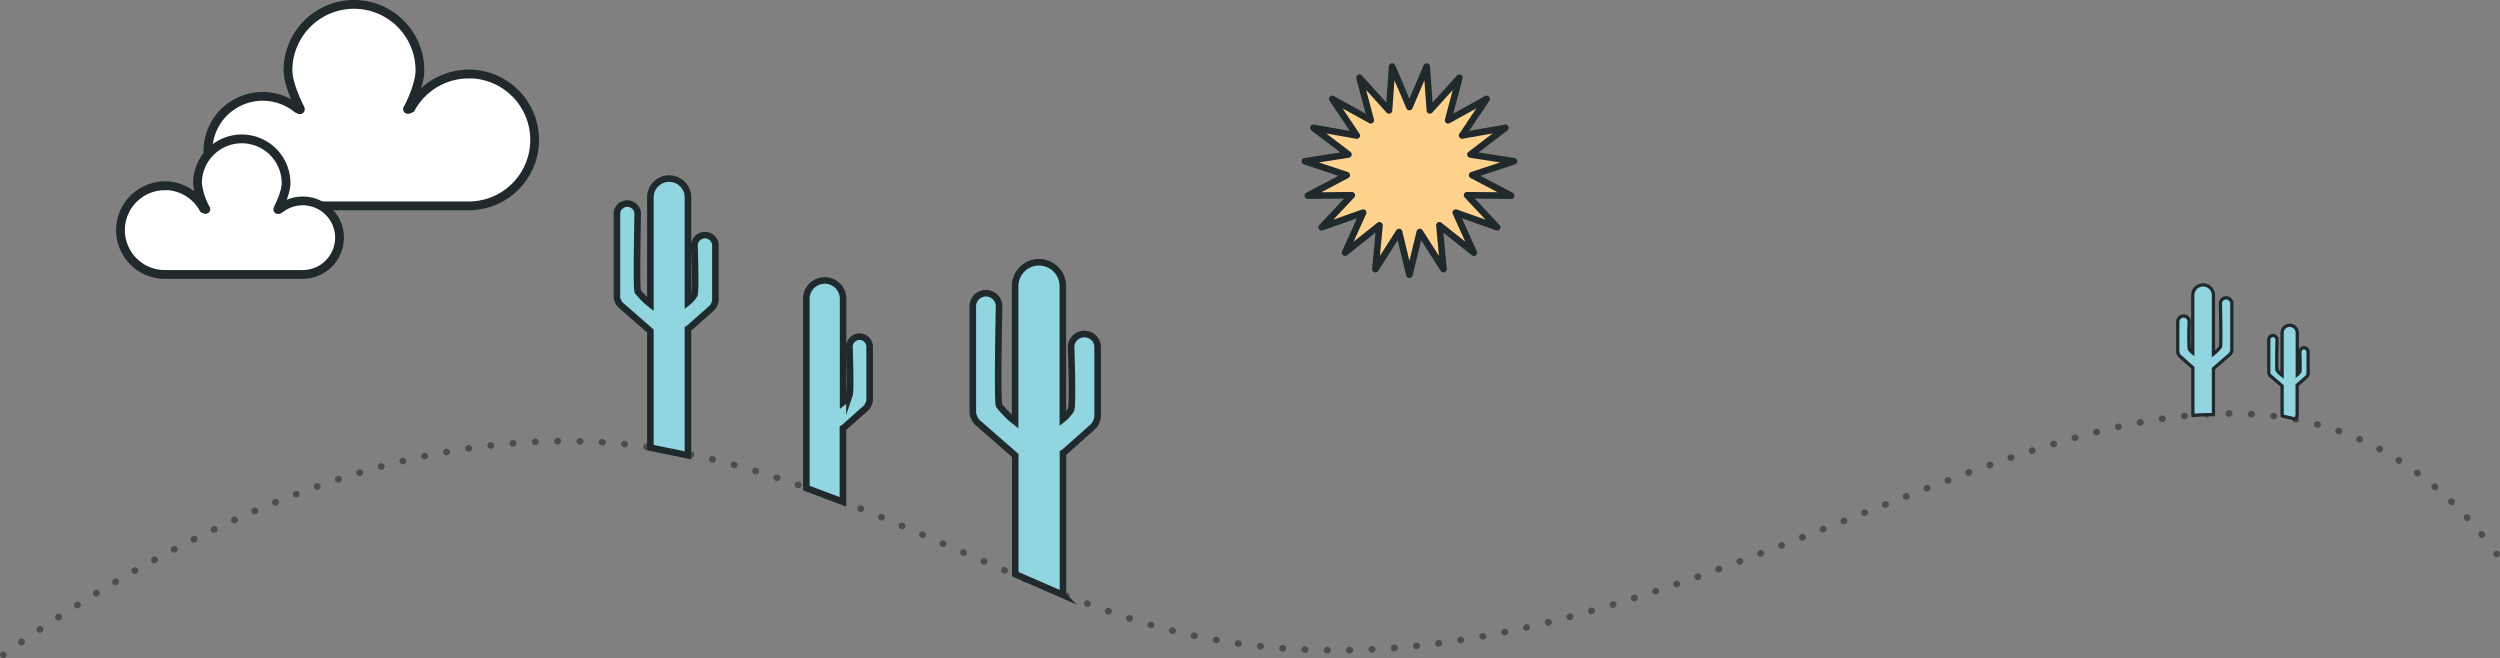
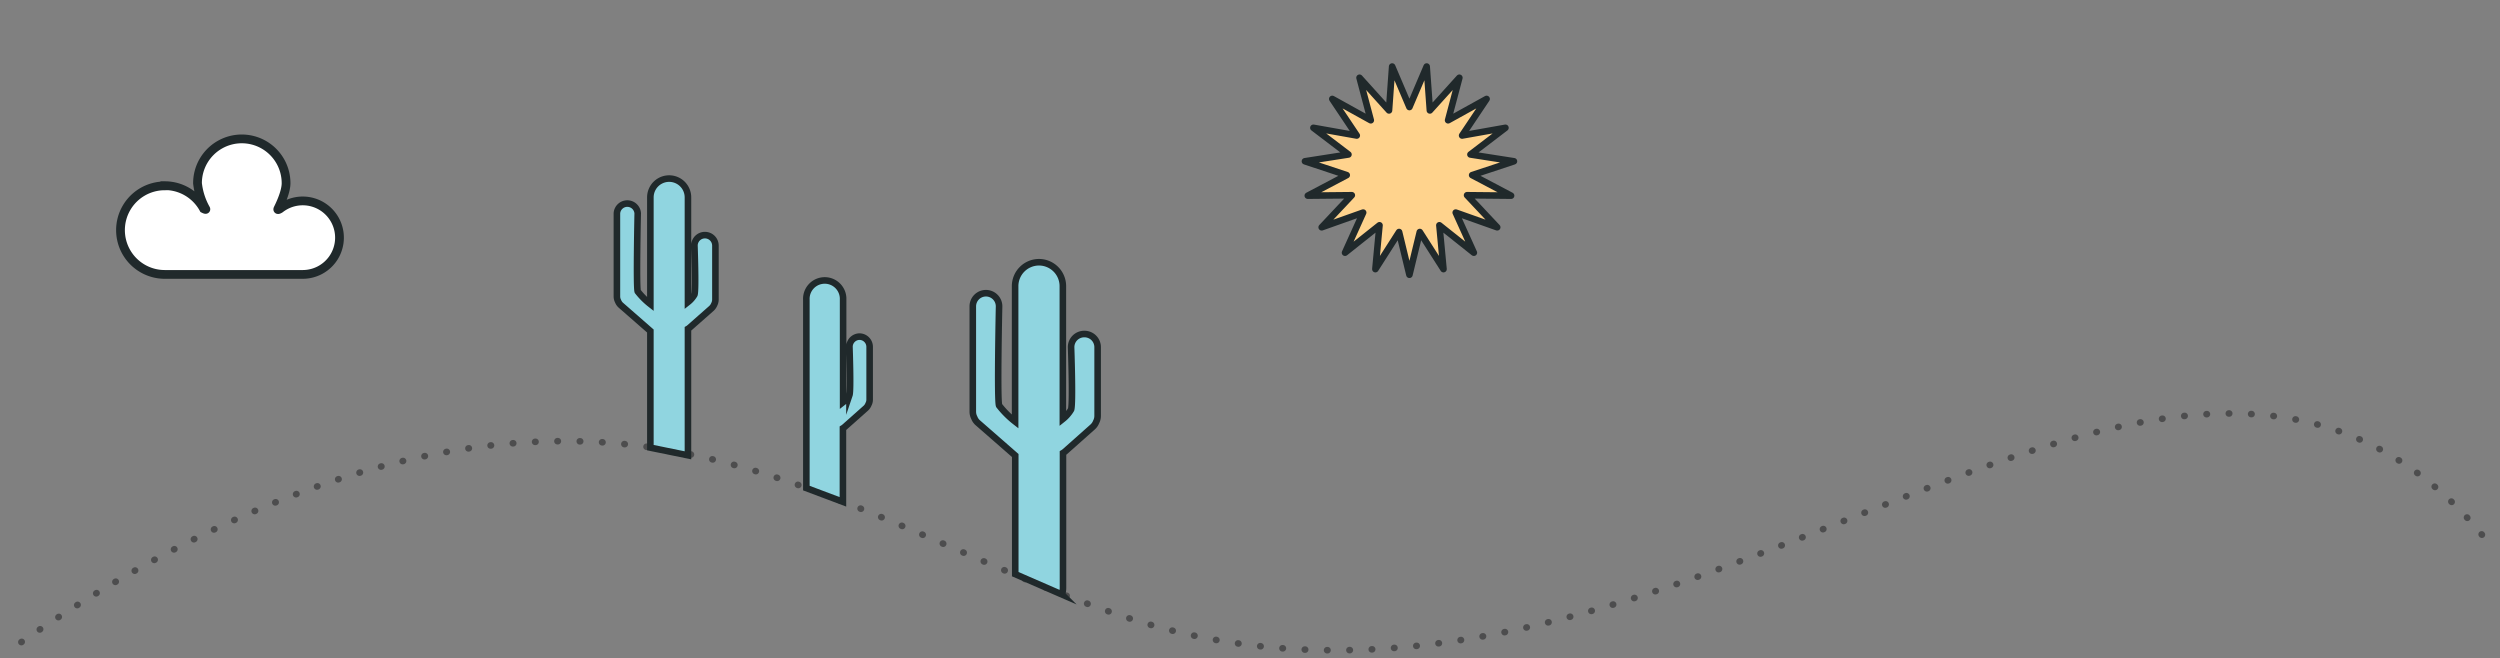
<svg xmlns="http://www.w3.org/2000/svg" viewBox="0 0 570.75 150.25">
  <rect x="0" y="0" width="570.75" height="150.25" fill="#808080" stroke="none" />
  <defs>
    <style>.cls-1,.cls-2{fill:none;stroke:#4d4d4e;}.cls-1,.cls-2,.cls-6{stroke-linecap:round;}.cls-1,.cls-2,.cls-3,.cls-4,.cls-5{stroke-miterlimit:10;}.cls-1,.cls-2,.cls-4,.cls-6{stroke-width:1.5px;}.cls-2{stroke-dasharray:0.09 5.01;}.cls-3{fill:#fff;stroke-width:2px;}.cls-3,.cls-4,.cls-5,.cls-6{stroke:#20292b;}.cls-4,.cls-5{fill:#90d5e0;}.cls-5{stroke-width:0.75px;}.cls-6{fill:#ffd38d;stroke-linejoin:round;}</style>
  </defs>
  <title>scottsdale-az-web-design-company</title>
  <g id="Layer_2" data-name="Layer 2">
    <g id="contact">
-       <path class="cls-1" d="M.75,149.5l0,0" />
      <path class="cls-2" d="M4.88,146.59c19.24-13.36,40.69-25.41,63.35-34,23-8.71,48.41-13.65,73.43-11.29,41.81,4,76.46,26.62,114.67,39.38,118,39.4,222.5-86.54,295.63-32.64a81.45,81.45,0,0,1,16.53,16.42" />
-       <path class="cls-1" d="M570,126.47l0,0" />
-       <path class="cls-3" d="M107,16.91a15.05,15.05,0,0,0-13.21,7.83s-1.05.55-.68,0,2.76-5.44,2.76-8.68a15.06,15.06,0,0,0-30.12,0c0,3.24,2.43,8,2.76,8.68s-.73,0-.73,0h0A12.5,12.5,0,1,0,60,47H107a15.06,15.06,0,1,0,0-30.12Z" />
      <path class="cls-3" d="M37.62,42.39a10.1,10.1,0,0,1,8.87,5.26s.7.37.46,0a15.35,15.35,0,0,1-1.86-5.83,10.11,10.11,0,0,1,20.22,0c0,2.18-1.63,5.37-1.85,5.83s.49,0,.49,0h0a8.39,8.39,0,1,1,5.22,15H37.62a10.11,10.11,0,1,1,0-20.22Z" />
      <path class="cls-4" d="M196.25,76.85h0a2.33,2.33,0,0,0-2.32,2.32s.36,9.94,0,11a5.91,5.91,0,0,1-1.45,1.65V68.43a4.2,4.2,0,1,0-8.39,0v43l8.35,3.14c0-.15,0-.29,0-.45V97.77a2.47,2.47,0,0,0,.38-.28l4.85-4.31a2.34,2.34,0,0,0,.6-.88,2.22,2.22,0,0,0,.27-1V79.17A2.34,2.34,0,0,0,196.25,76.85Z" />
      <path class="cls-4" d="M247.53,76.26h0a3,3,0,0,0-3,3s.46,12.91,0,14.24a7.89,7.89,0,0,1-1.88,2.16V65.31a5.46,5.46,0,0,0-5.45-5.44h0a5.46,5.46,0,0,0-5.45,5.44V96.24a20.89,20.89,0,0,1-3.66-3.67c-.46-1.33,0-22.63,0-22.63a3,3,0,0,0-3-3h0a3,3,0,0,0-3,3V94a3,3,0,0,0,.34,1.37,2.94,2.94,0,0,0,.79,1.14l8.56,7.48v27.09l10.68,4.65a5.34,5.34,0,0,0,.22-1.5V103.42a3.27,3.27,0,0,0,.48-.35l6.31-5.61a3,3,0,0,0,.78-1.14,3,3,0,0,0,.34-1.37V79.27A3,3,0,0,0,247.53,76.26Z" />
      <path class="cls-4" d="M160.92,53.68a2.39,2.39,0,0,0-2.38,2.38s.37,10.16,0,11.21a6,6,0,0,1-1.48,1.7V45.06a4.29,4.29,0,1,0-8.58,0V69.43a16.65,16.65,0,0,1-2.89-2.9c-.36-1,0-17.83,0-17.83a2.38,2.38,0,0,0-4.75,0v19a2.39,2.39,0,0,0,.27,1.07,2.42,2.42,0,0,0,.62.9l6.75,5.9v26.63l8.58,1.75V75.08a2.07,2.07,0,0,0,.38-.28l5-4.41a2.6,2.6,0,0,0,.62-.9,2.46,2.46,0,0,0,.27-1.08V56.06A2.39,2.39,0,0,0,160.92,53.68Z" />
-       <path class="cls-5" d="M526,79.38a1,1,0,0,0-.94,1s.14,4,0,4.47a2.58,2.58,0,0,1-.59.67V76A1.71,1.71,0,0,0,521,76v9.7a6.33,6.33,0,0,1-1.15-1.15c-.15-.42,0-7.1,0-7.1a.95.95,0,0,0-1.89,0V85a1.17,1.17,0,0,0,.35.79L521,88.09v6.5a1.74,1.74,0,0,0,.05.39l3,.68a1.71,1.71,0,0,0,.39-1.07V87.91l.15-.11,2-1.76a1,1,0,0,0,.24-.36.92.92,0,0,0,.11-.43V80.33A1,1,0,0,0,526,79.38Z" />
-       <path class="cls-5" d="M497.69,81.34l2.73,2.43.21.15V94.4a2.3,2.3,0,0,0,.05.45c1.37-.13,2.78-.19,4.24-.19h.41a2.28,2.28,0,0,0,0-.26V84.17l3.72-3.24a1.43,1.43,0,0,0,.34-.5,1.31,1.31,0,0,0,.14-.59V69.41a1.31,1.31,0,1,0-2.61,0s.2,9.23,0,9.8a8.64,8.64,0,0,1-1.59,1.6V67.4a2.36,2.36,0,0,0-4.72,0V80.56a3.27,3.27,0,0,1-.81-.94,60.18,60.18,0,0,1,0-6.17,1.31,1.31,0,0,0-2.62,0v6.8a1.32,1.32,0,0,0,.15.59A1.28,1.28,0,0,0,497.69,81.34Z" />
      <polygon class="cls-6" points="321.77 24.44 325.71 15.19 326.44 25.21 333.17 17.75 330.6 27.46 339.39 22.59 333.8 30.94 343.69 29.18 335.7 35.27 345.63 36.82 336.09 39.98 344.98 44.67 334.93 44.57 341.81 51.89 332.34 48.53 336.48 57.69 328.61 51.43 329.55 61.44 324.14 52.97 321.77 62.73 319.41 52.97 314 61.44 314.94 51.43 307.07 57.69 311.21 48.53 301.74 51.89 308.62 44.57 298.57 44.67 307.46 39.98 297.92 36.82 307.85 35.27 299.85 29.18 309.75 30.94 304.16 22.59 312.95 27.46 310.38 17.75 317.11 25.21 317.83 15.19 321.77 24.44" />
    </g>
  </g>
</svg>